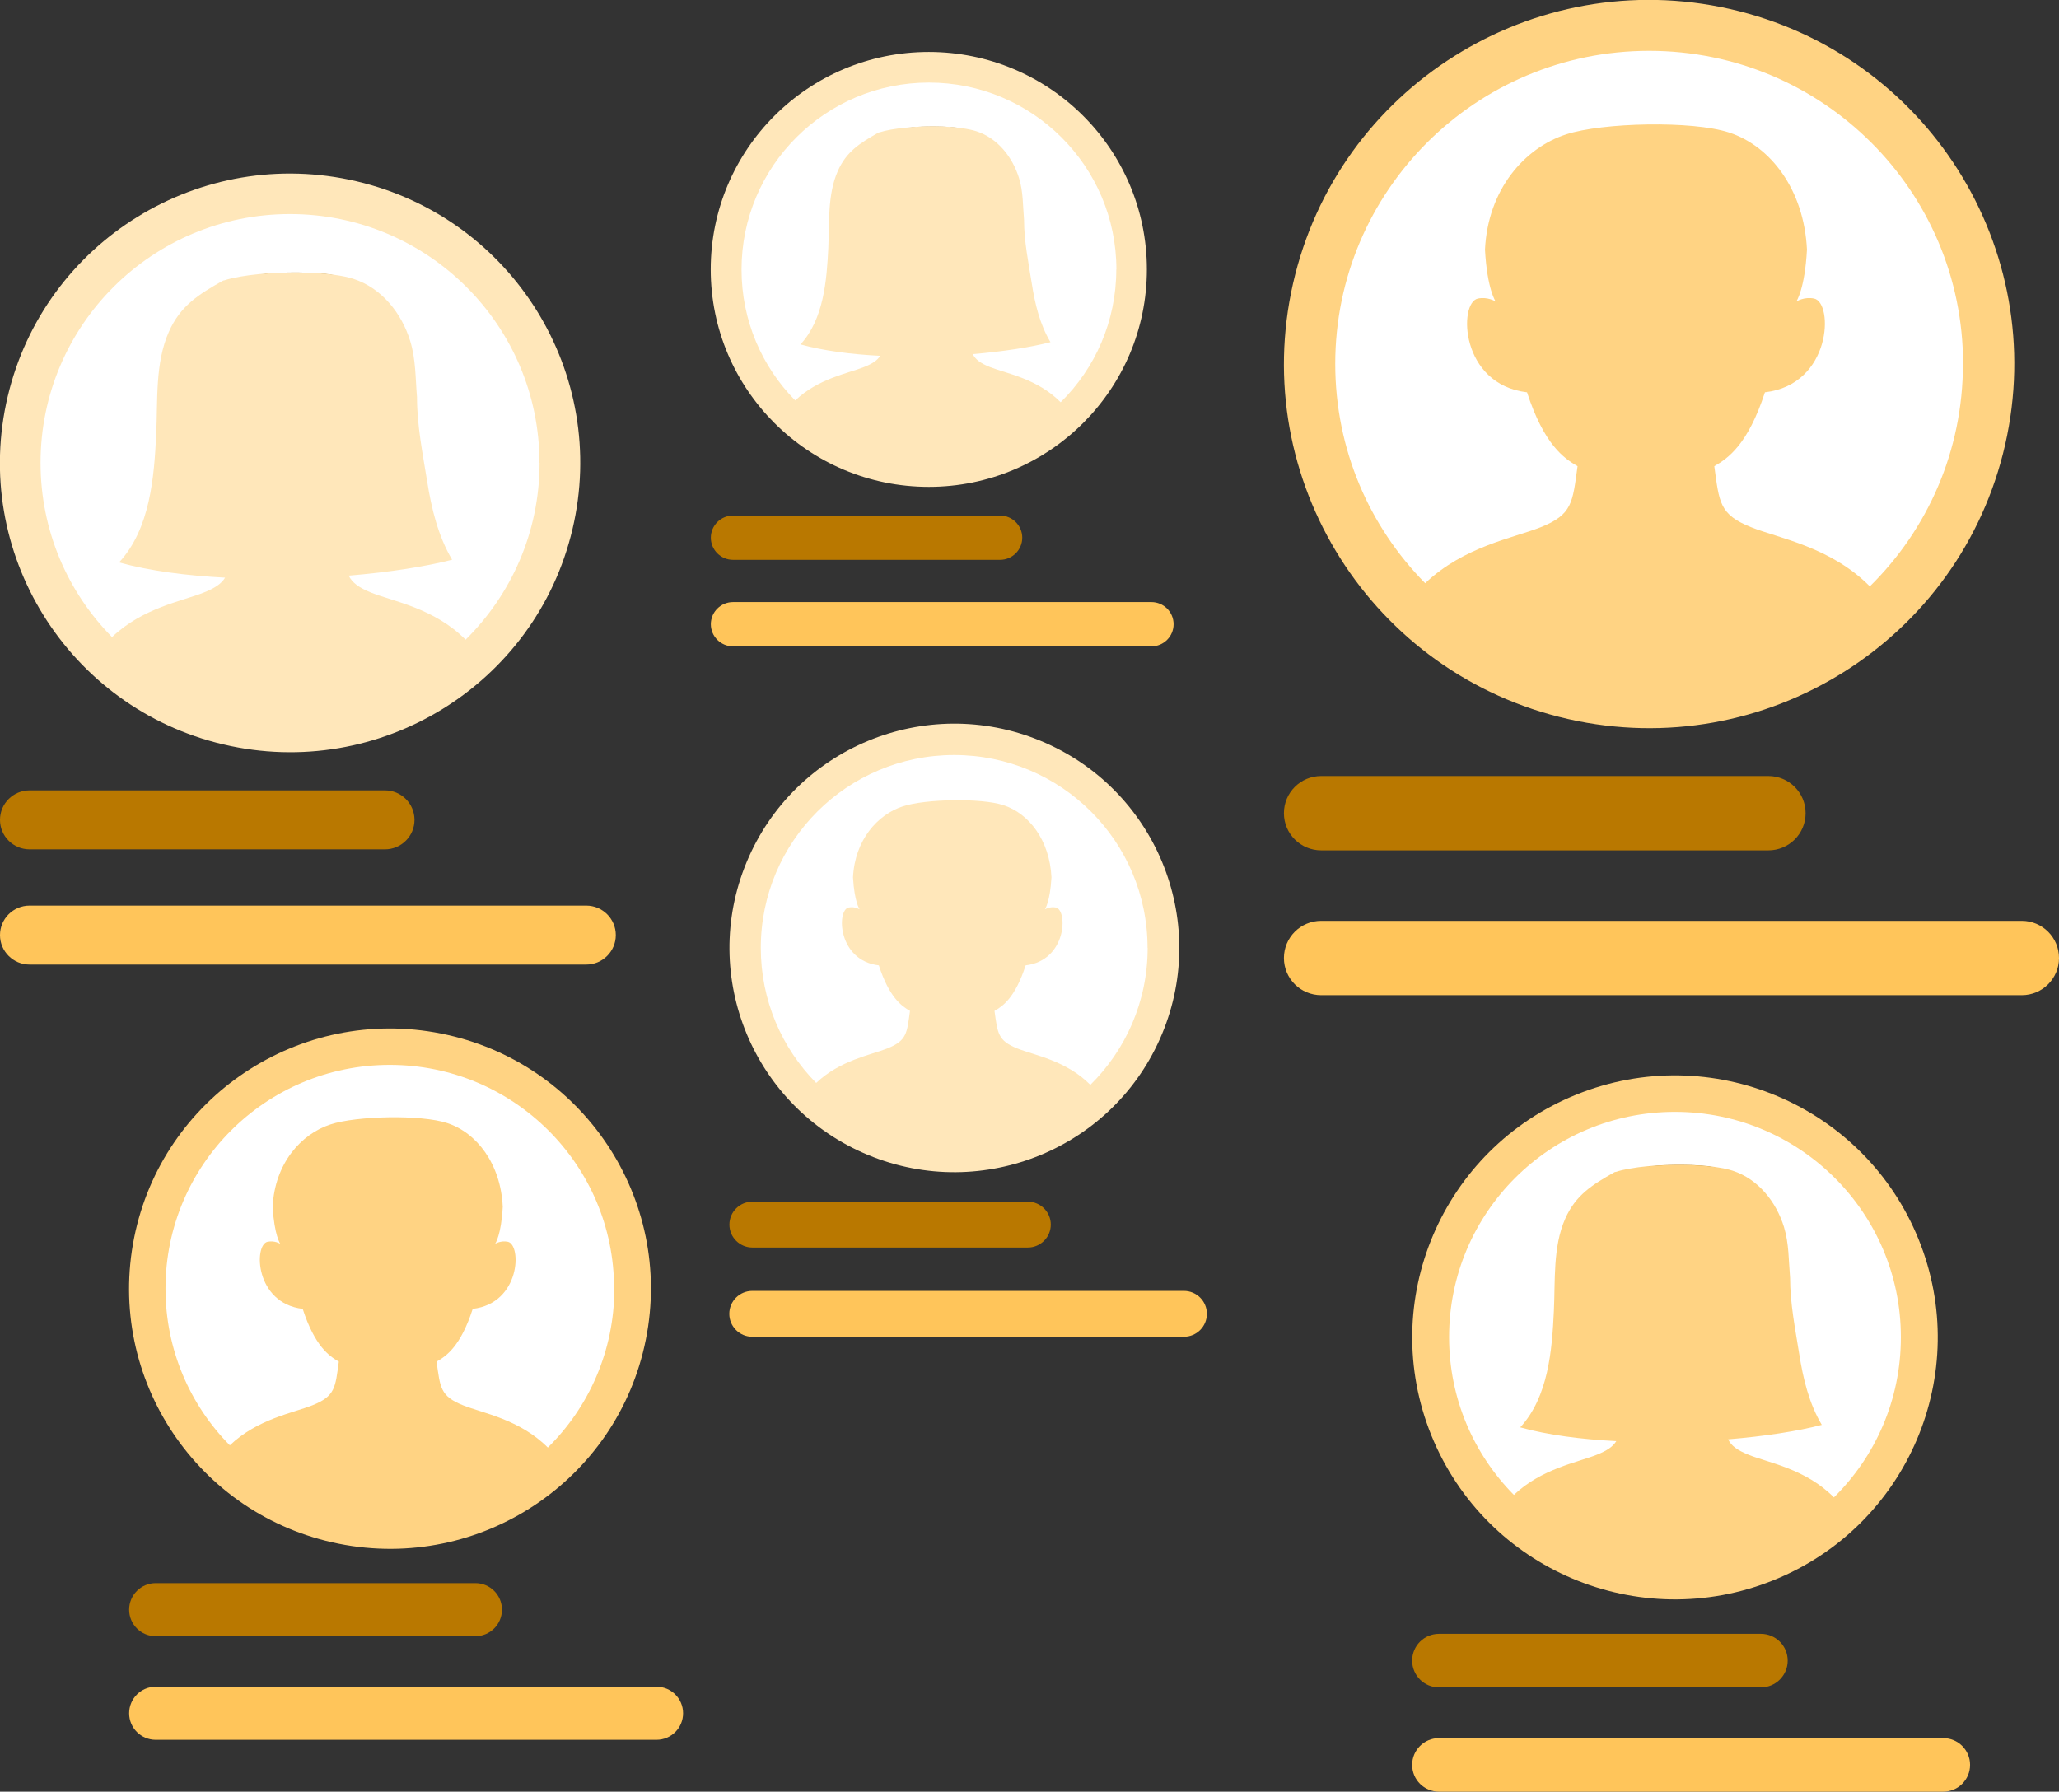
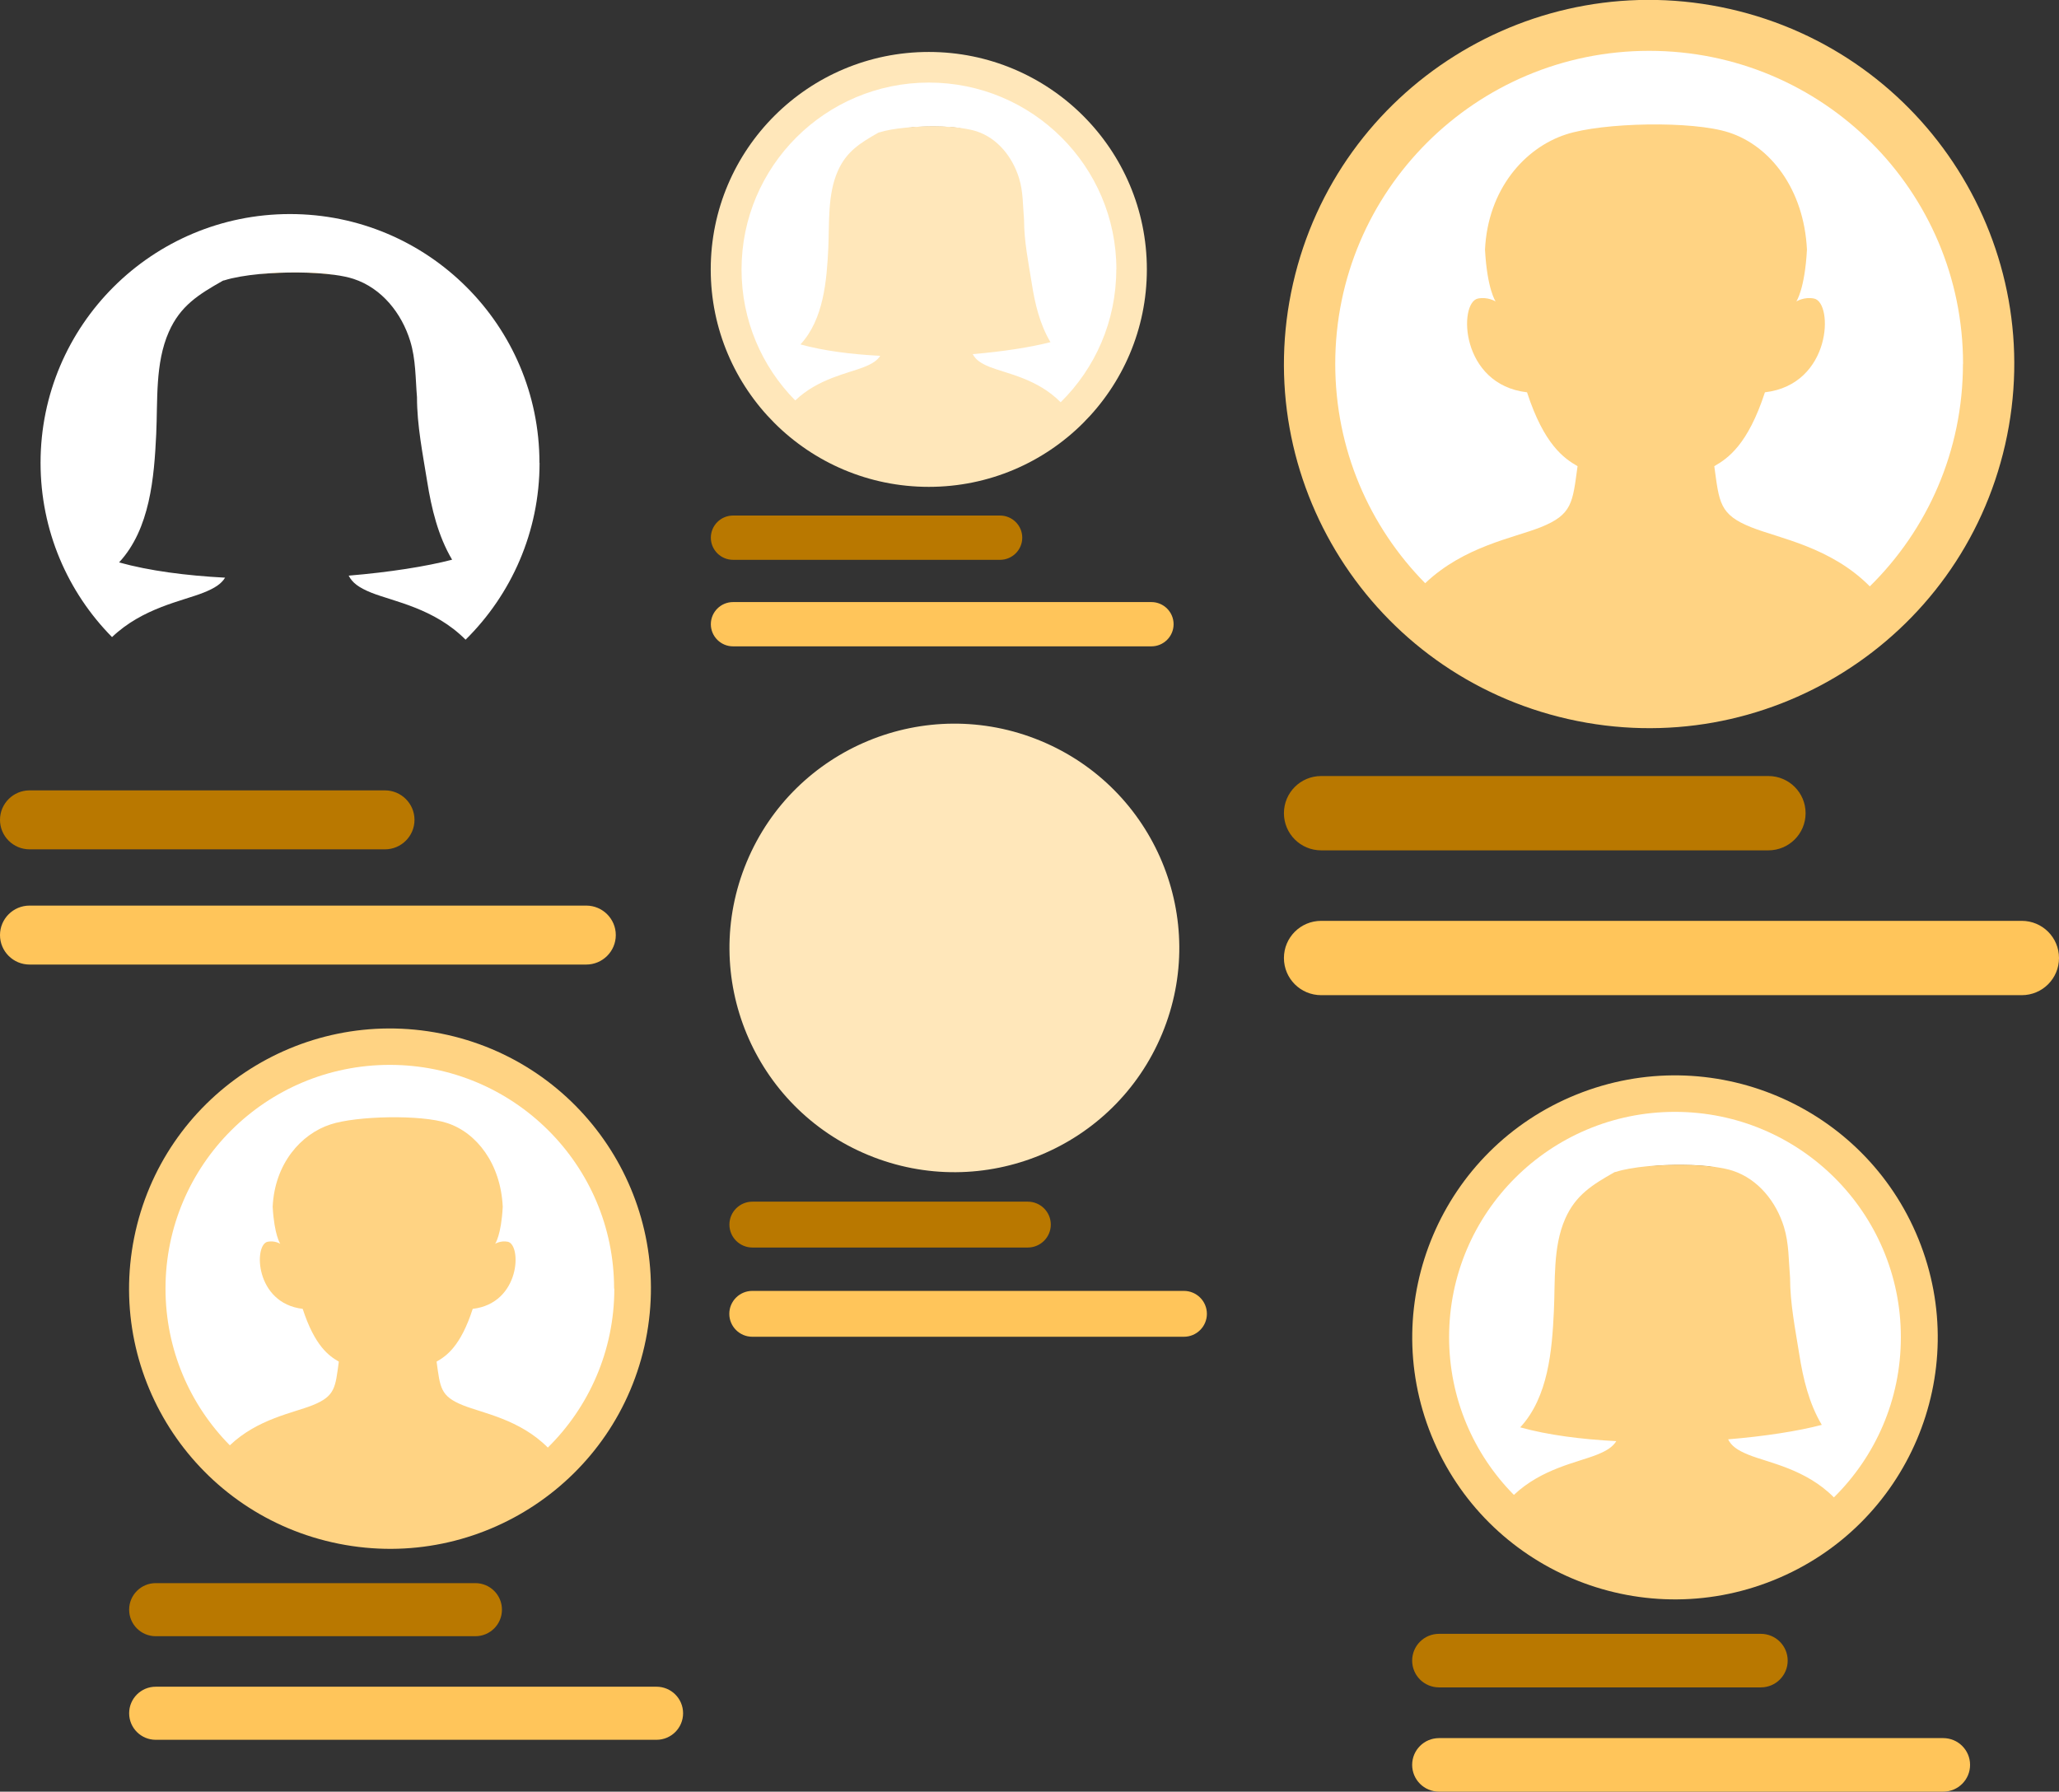
<svg xmlns="http://www.w3.org/2000/svg" width="262" height="228" viewBox="0 0 262 228" fill="none">
  <rect x="0" y="0" width="262" height="228" fill="#333333" stroke="none" />
  <g clip-path="url(#clip0_133_1296)">
    <path d="M82.177 170.484C85.773 152.555 74.114 135.114 56.136 131.529C38.158 127.943 20.669 139.57 17.073 157.498C13.477 175.427 25.137 192.868 43.115 196.453C61.093 200.039 78.582 188.412 82.177 170.484Z" fill="#FFD383" />
    <path d="M78.17 163.989C78.17 171.909 74.927 179.068 69.709 184.214C66.134 180.621 61.449 179.844 58.927 178.838C56.015 177.674 56.015 176.581 55.554 173.275C56.793 172.571 58.61 171.334 60.152 166.562C66.249 165.843 66.394 158.411 64.621 158.023C63.712 157.836 63.006 158.282 63.006 158.282C63.006 158.282 63.785 157.19 63.972 153.567C63.712 148.076 60.642 144.137 56.894 142.915C53.579 141.823 45.377 141.995 42.062 143.088C38.299 144.31 34.955 148.076 34.696 153.567C34.898 157.19 35.662 158.282 35.662 158.282C35.662 158.282 34.955 157.836 34.047 158.023C32.274 158.397 32.433 165.843 38.516 166.562C40.072 171.334 41.889 172.571 43.114 173.275C42.667 176.567 42.667 177.674 39.741 178.838C37.29 179.816 32.779 180.563 29.247 183.927C24.173 178.795 21.06 171.751 21.06 163.974C21.06 148.248 33.845 135.512 49.6 135.512C65.356 135.512 78.141 148.263 78.141 163.974L78.17 163.989Z" fill="white" />
    <path d="M60.469 208.22H19.82C17.946 208.22 16.433 206.711 16.433 204.842C16.433 202.973 17.946 201.464 19.82 201.464H60.484C62.358 201.464 63.871 202.973 63.871 204.842C63.871 206.711 62.358 208.22 60.484 208.22H60.469Z" fill="#B97800" />
    <path d="M83.518 221.402H19.82C17.946 221.402 16.433 219.893 16.433 218.024C16.433 216.155 17.946 214.646 19.82 214.646H83.533C85.406 214.646 86.92 216.155 86.92 218.024C86.92 219.893 85.406 221.402 83.533 221.402H83.518Z" fill="#FFC55A" />
    <path d="M255.148 56.582C260.829 31.63 245.149 6.81 220.128 1.145C195.106 -4.519 170.217 11.117 164.537 36.069C158.857 61.022 174.536 85.842 199.558 91.507C224.58 97.171 249.468 81.535 255.148 56.582Z" fill="#FFD383" />
    <path d="M249.777 46.316C249.777 57.399 245.25 67.418 237.928 74.62C232.94 69.589 226.367 68.511 222.85 67.102C218.771 65.478 218.771 63.94 218.137 59.325C219.866 58.333 222.403 56.608 224.58 49.924C233.099 48.932 233.315 38.51 230.836 37.993C229.567 37.734 228.573 38.367 228.573 38.367C228.573 38.367 229.654 36.828 229.928 31.768C229.553 24.092 225.272 18.572 220.01 16.862C215.369 15.338 203.909 15.582 199.268 17.106C194.007 18.817 189.322 24.092 188.961 31.768C189.235 36.828 190.316 38.367 190.316 38.367C190.316 38.367 189.322 37.734 188.053 37.993C185.574 38.525 185.79 48.932 194.309 49.924C196.486 56.608 199.023 58.333 200.738 59.325C200.104 63.94 200.104 65.478 196.025 67.102C192.594 68.468 186.295 69.517 181.35 74.218C174.258 67.03 169.905 57.183 169.905 46.301C169.905 24.308 187.779 6.469 209.848 6.469C231.917 6.469 249.791 24.294 249.791 46.301L249.777 46.316Z" fill="white" />
    <path d="M225.012 108.214H168.118C165.494 108.214 163.375 106.101 163.375 103.485C163.375 100.868 165.494 98.755 168.118 98.755H225.012C227.636 98.755 229.755 100.868 229.755 103.485C229.755 106.101 227.636 108.214 225.012 108.214Z" fill="#B97800" />
    <path d="M257.258 126.643H168.118C165.494 126.643 163.375 124.53 163.375 121.913C163.375 119.297 165.494 117.184 168.118 117.184H257.258C259.881 117.184 262 119.297 262 121.913C262 124.53 259.881 126.643 257.258 126.643Z" fill="#FFC55A" />
    <path d="M147.877 131.549C153.924 116.99 146.991 100.298 132.392 94.268C117.792 88.237 101.054 95.151 95.007 109.71C88.96 124.27 95.892 140.961 110.492 146.992C125.092 153.023 141.829 146.109 147.877 131.549Z" fill="#FFE7BA" />
-     <path d="M146.034 120.619C146.034 127.448 143.238 133.614 138.741 138.056C135.67 134.951 131.62 134.29 129.458 133.427C126.95 132.421 126.95 131.473 126.546 128.641C127.613 128.037 129.169 126.973 130.51 122.848C135.757 122.229 135.887 115.818 134.359 115.488C133.58 115.33 132.96 115.718 132.96 115.718C132.96 115.718 133.624 114.769 133.796 111.65C133.566 106.92 130.928 103.513 127.685 102.464C124.831 101.53 117.767 101.673 114.899 102.608C111.656 103.657 108.773 106.906 108.542 111.65C108.715 114.769 109.378 115.718 109.378 115.718C109.378 115.718 108.773 115.33 107.98 115.488C106.452 115.818 106.582 122.229 111.829 122.848C113.169 126.959 114.726 128.023 115.793 128.641C115.403 131.487 115.403 132.421 112.895 133.427C110.791 134.261 106.899 134.922 103.857 137.812C99.49 133.384 96.809 127.318 96.809 120.619C96.809 107.064 107.821 96.082 121.414 96.082C135.007 96.082 146.02 107.064 146.02 120.619H146.034Z" fill="white" />
    <path d="M130.784 158.756H95.742C94.127 158.756 92.815 157.448 92.815 155.838C92.815 154.228 94.127 152.92 95.742 152.92H130.784C132.398 152.92 133.71 154.228 133.71 155.838C133.71 157.448 132.398 158.756 130.784 158.756Z" fill="#B97800" />
    <path d="M150.647 170.112H95.727C94.113 170.112 92.801 168.804 92.801 167.194C92.801 165.584 94.113 164.276 95.727 164.276H150.647C152.262 164.276 153.573 165.584 153.573 167.194C153.573 168.804 152.262 170.112 150.647 170.112Z" fill="#FFC55A" />
    <path d="M118.186 61.956C133.51 61.956 145.934 49.567 145.934 34.284C145.934 19.001 133.51 6.612 118.186 6.612C102.861 6.612 90.438 19.001 90.438 34.284C90.438 49.567 102.861 61.956 118.186 61.956Z" fill="#FFE7BA" />
    <path d="M122.424 16.301C120.391 16.013 117.652 16.013 115.332 16.229C117.364 15.97 120.002 15.826 122.424 16.301Z" fill="#B97800" />
    <path d="M142.042 34.284C142.042 40.896 139.346 46.876 134.964 51.189C131.981 48.17 128.06 47.538 125.955 46.704C124.744 46.215 124.139 45.755 123.779 45.065C127.671 44.734 131.173 44.188 133.667 43.541C132.312 41.27 131.692 38.654 131.289 36.066C130.871 33.421 130.308 30.719 130.308 28.002C130.15 26.191 130.208 24.38 129.66 22.64C128.838 19.995 126.95 17.58 124.24 16.703C123.75 16.545 123.116 16.416 122.409 16.315C120.377 16.028 117.638 16.028 115.317 16.243H115.288C113.933 16.373 112.737 16.574 111.901 16.847C111.901 16.847 111.887 16.847 111.872 16.847C111.829 16.847 111.786 16.876 111.728 16.905C109.465 18.198 107.706 19.262 106.596 21.792C105.285 24.782 105.544 28.361 105.4 31.553C105.198 35.678 104.823 40.623 101.854 43.829C104.766 44.634 108.297 45.094 112.002 45.281C111.642 45.856 111.036 46.273 109.955 46.704C107.908 47.523 104.132 48.156 101.191 50.959C96.953 46.675 94.358 40.781 94.358 34.298C94.358 21.16 105.04 10.508 118.2 10.508C131.361 10.508 142.056 21.16 142.056 34.298L142.042 34.284Z" fill="white" />
    <path d="M127.253 71.242H93.277C91.721 71.242 90.452 69.977 90.452 68.424C90.452 66.872 91.721 65.607 93.277 65.607H127.253C128.809 65.607 130.078 66.872 130.078 68.424C130.078 69.977 128.809 71.242 127.253 71.242Z" fill="#B97800" />
    <path d="M146.511 82.253H93.277C91.721 82.253 90.452 80.988 90.452 79.436C90.452 77.883 91.721 76.618 93.277 76.618H146.511C148.067 76.618 149.336 77.883 149.336 79.436C149.336 80.988 148.067 82.253 146.511 82.253Z" fill="#FFC55A" />
    <path d="M225.675 201.093C242.789 194.187 251.048 174.754 244.123 157.688C237.199 140.621 217.712 132.384 200.598 139.29C183.485 146.196 175.225 165.629 182.15 182.695C189.074 199.762 208.561 207.999 225.675 201.093Z" fill="#FFD383" />
    <path d="M218.237 148.521C215.787 148.176 212.486 148.176 209.689 148.42C212.14 148.104 215.326 147.946 218.237 148.521Z" fill="#B97800" />
    <path d="M241.877 170.184C241.877 178.163 238.619 185.364 233.358 190.554C229.754 186.917 225.041 186.155 222.504 185.134C221.048 184.545 220.313 183.999 219.895 183.165C224.58 182.777 228.803 182.116 231.816 181.325C230.187 178.594 229.437 175.431 228.947 172.326C228.443 169.135 227.78 165.886 227.78 162.609C227.592 160.438 227.65 158.253 227.001 156.14C226.021 152.949 223.729 150.045 220.471 148.981C219.866 148.78 219.116 148.636 218.252 148.507C215.801 148.162 212.5 148.162 209.704 148.407H209.66C208.032 148.565 206.59 148.809 205.581 149.14C205.567 149.14 205.552 149.14 205.538 149.14C205.48 149.154 205.423 149.168 205.365 149.212C202.641 150.764 200.507 152.058 199.167 155.091C197.581 158.685 197.913 163.011 197.725 166.849C197.494 171.823 197.019 177.774 193.444 181.641C196.961 182.619 201.213 183.165 205.668 183.395C205.235 184.099 204.5 184.602 203.203 185.12C200.738 186.112 196.197 186.874 192.637 190.237C187.534 185.077 184.392 177.976 184.392 170.156C184.392 154.315 197.264 141.492 213.134 141.492C229.005 141.492 241.877 154.329 241.877 170.156V170.184Z" fill="white" />
    <path d="M224.061 214.732H183.109C181.22 214.732 179.692 213.208 179.692 211.325C179.692 209.442 181.22 207.918 183.109 207.918H224.061C225.949 207.918 227.477 209.442 227.477 211.325C227.477 213.208 225.949 214.732 224.061 214.732Z" fill="#B97800" />
    <path d="M247.268 228H183.109C181.22 228 179.692 226.476 179.692 224.593C179.692 222.71 181.22 221.187 183.109 221.187H247.268C249.156 221.187 250.684 222.71 250.684 224.593C250.684 226.476 249.156 228 247.268 228Z" fill="#FFC55A" />
-     <path d="M72.84 67.362C77.523 47.574 65.234 27.747 45.392 23.076C25.549 18.406 5.666 30.661 0.983 50.449C-3.7 70.237 8.589 90.065 28.432 94.735C48.274 99.406 68.157 87.15 72.84 67.362Z" fill="#FFE7BA" />
    <path d="M42.552 34.974C39.842 34.6 36.195 34.586 33.11 34.874C35.82 34.529 39.337 34.342 42.552 34.974Z" fill="#B97800" />
    <path d="M68.657 58.908C68.657 67.706 65.053 75.669 59.244 81.405C55.266 77.394 50.062 76.546 47.251 75.425C45.651 74.778 44.83 74.16 44.368 73.254C49.543 72.823 54.199 72.09 57.529 71.227C55.742 68.209 54.906 64.716 54.358 61.28C53.795 57.758 53.06 54.164 53.06 50.542C52.859 48.141 52.916 45.726 52.196 43.398C51.114 39.876 48.592 36.67 44.988 35.491C44.325 35.276 43.504 35.103 42.538 34.974C39.828 34.6 36.181 34.586 33.096 34.873H33.053C31.265 35.046 29.651 35.319 28.541 35.678C28.527 35.678 28.512 35.678 28.498 35.678C28.426 35.693 28.368 35.721 28.311 35.75C25.298 37.461 22.948 38.898 21.478 42.248C19.719 46.23 20.08 50.987 19.878 55.242C19.619 60.734 19.1 67.317 15.15 71.572C19.027 72.65 23.727 73.254 28.642 73.513C28.166 74.289 27.359 74.835 25.918 75.41C23.193 76.503 18.177 77.337 14.256 81.074C8.62 75.367 5.161 67.533 5.161 58.894C5.161 41.4 19.373 27.24 36.902 27.24C54.43 27.24 68.643 41.414 68.643 58.894L68.657 58.908Z" fill="white" />
    <path d="M48.981 108.085H3.762C1.687 108.085 0 106.403 0 104.333C0 102.263 1.687 100.581 3.762 100.581H48.981C51.057 100.581 52.743 102.263 52.743 104.333C52.743 106.403 51.057 108.085 48.981 108.085Z" fill="#B97800" />
    <path d="M74.61 122.747H3.762C1.687 122.747 0 121.065 0 118.995C0 116.925 1.687 115.243 3.762 115.243H74.596C76.671 115.243 78.358 116.925 78.358 118.995C78.358 121.065 76.671 122.747 74.596 122.747H74.61Z" fill="#FFC55A" />
  </g>
  <defs>
    <clipPath id="clip0_133_1296">
      <rect width="262" height="228" fill="white" />
    </clipPath>
  </defs>
</svg>